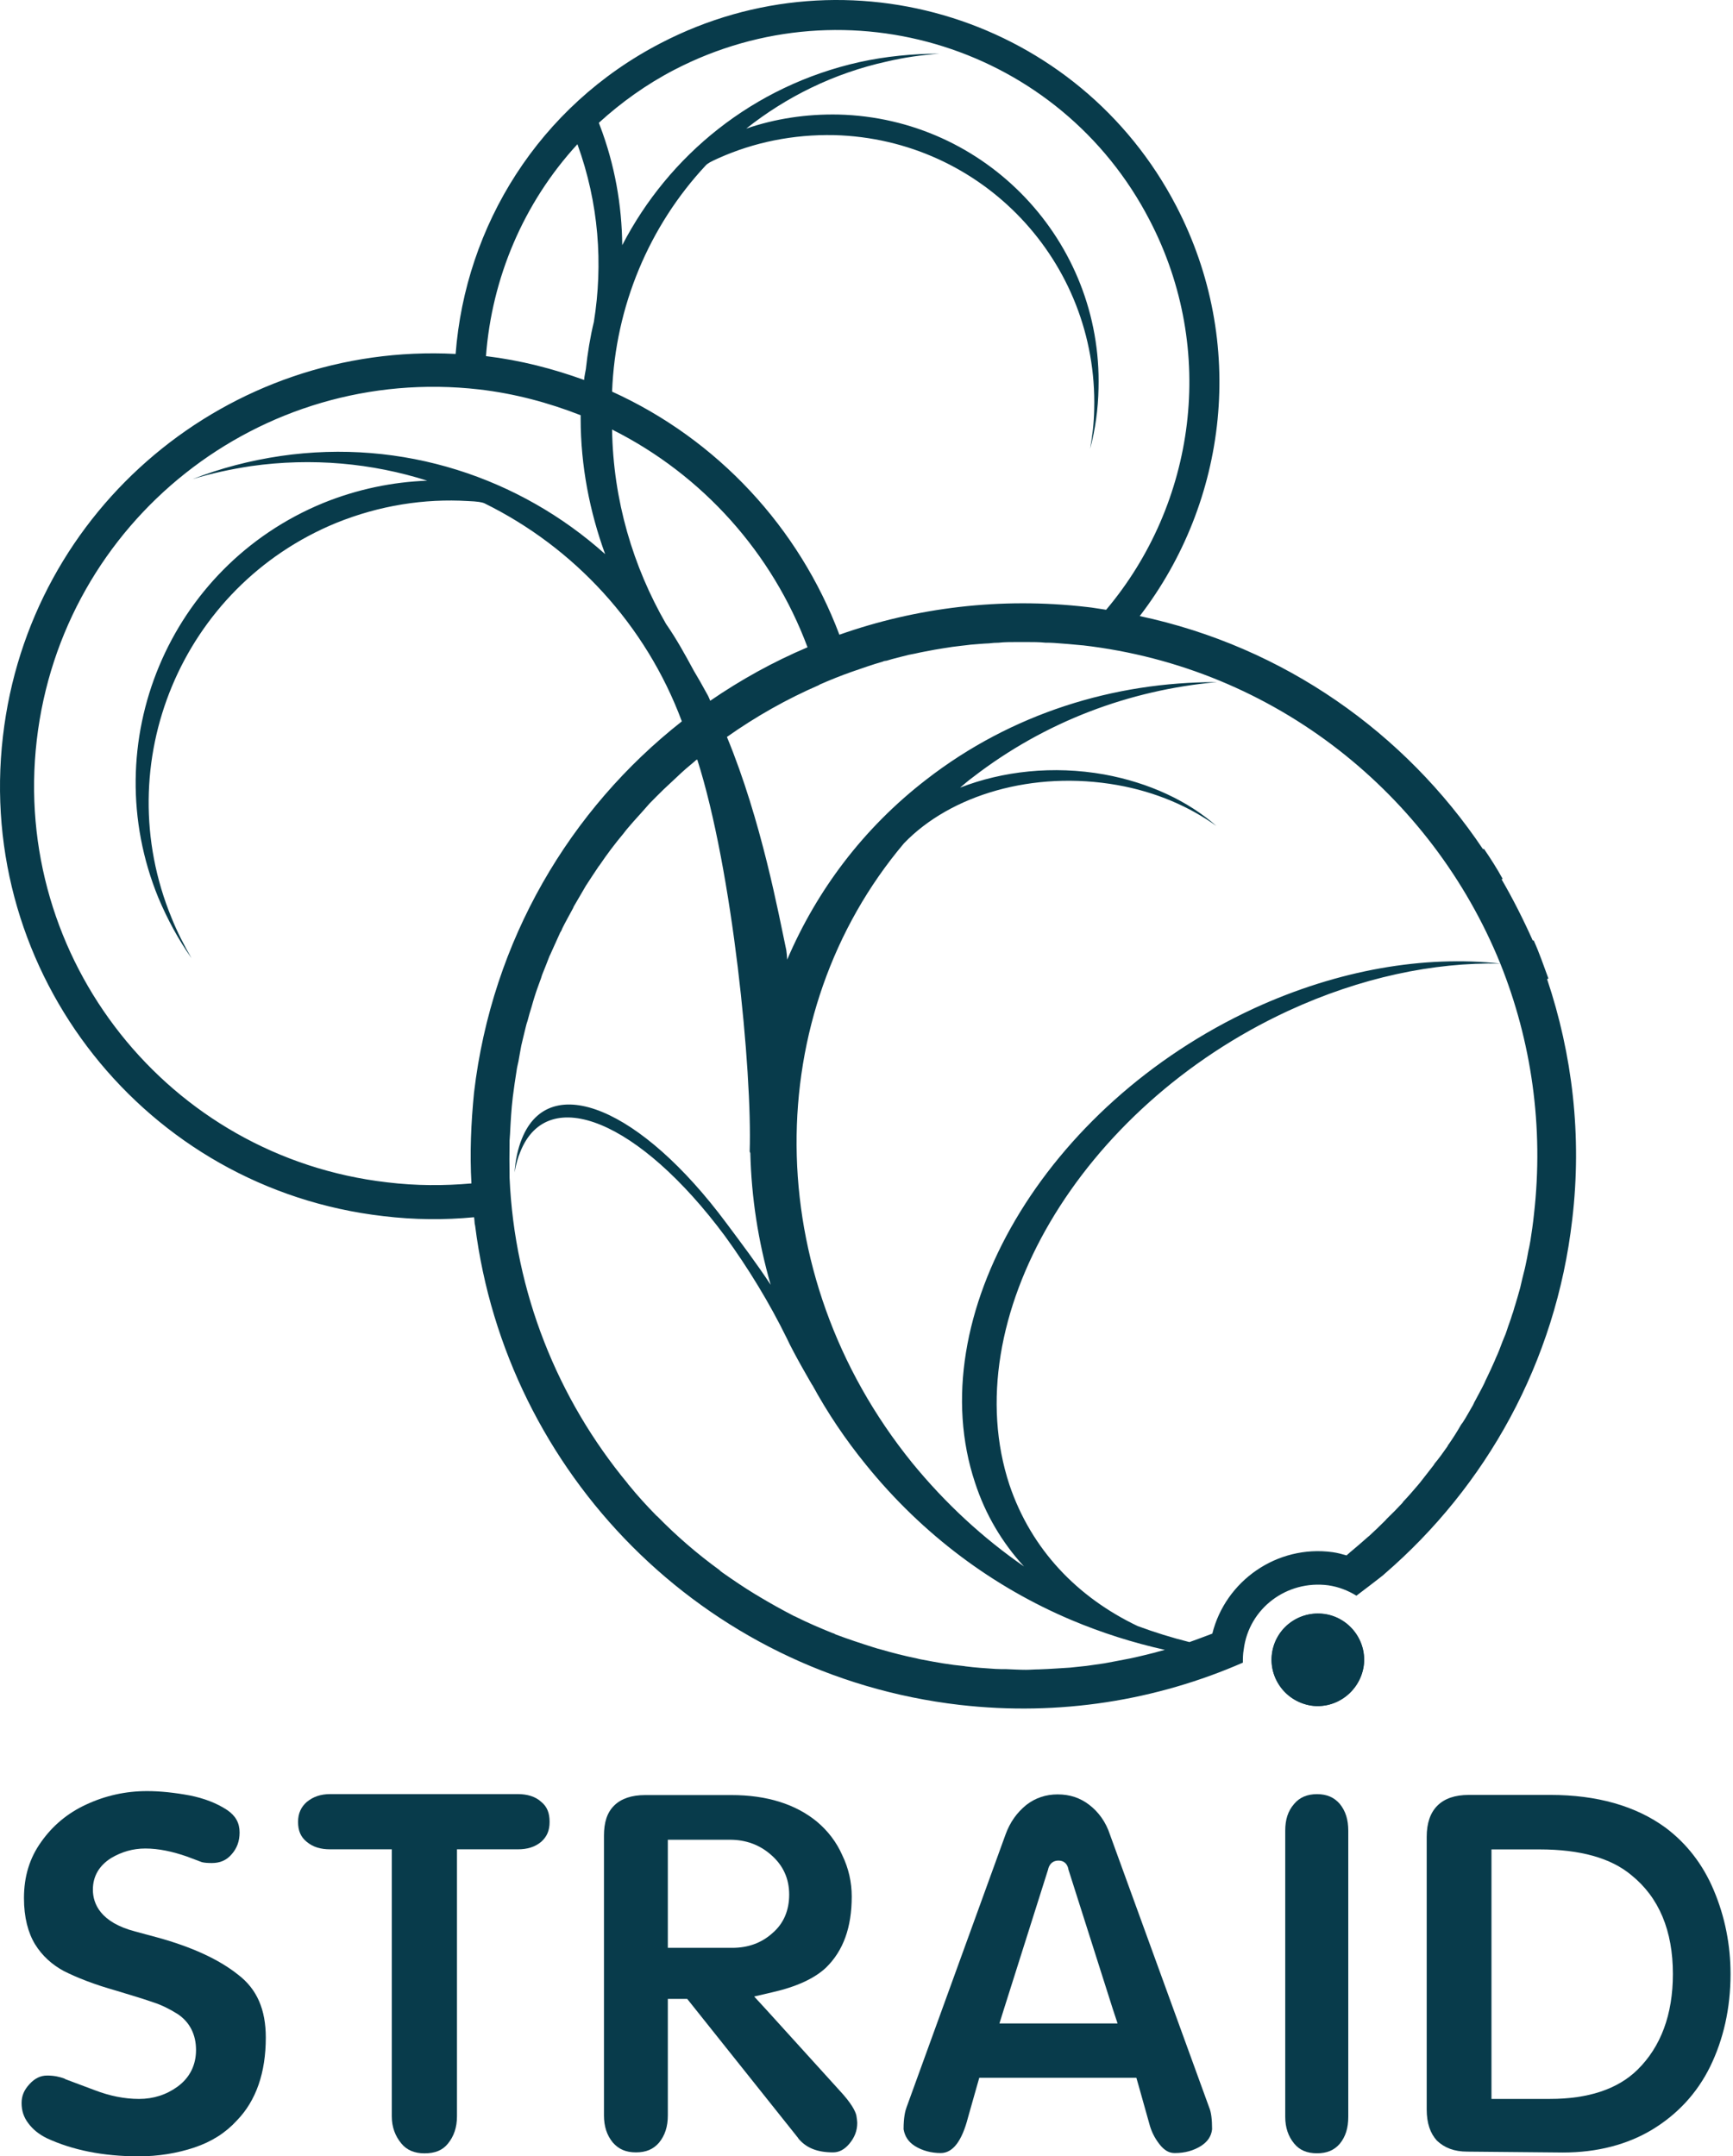
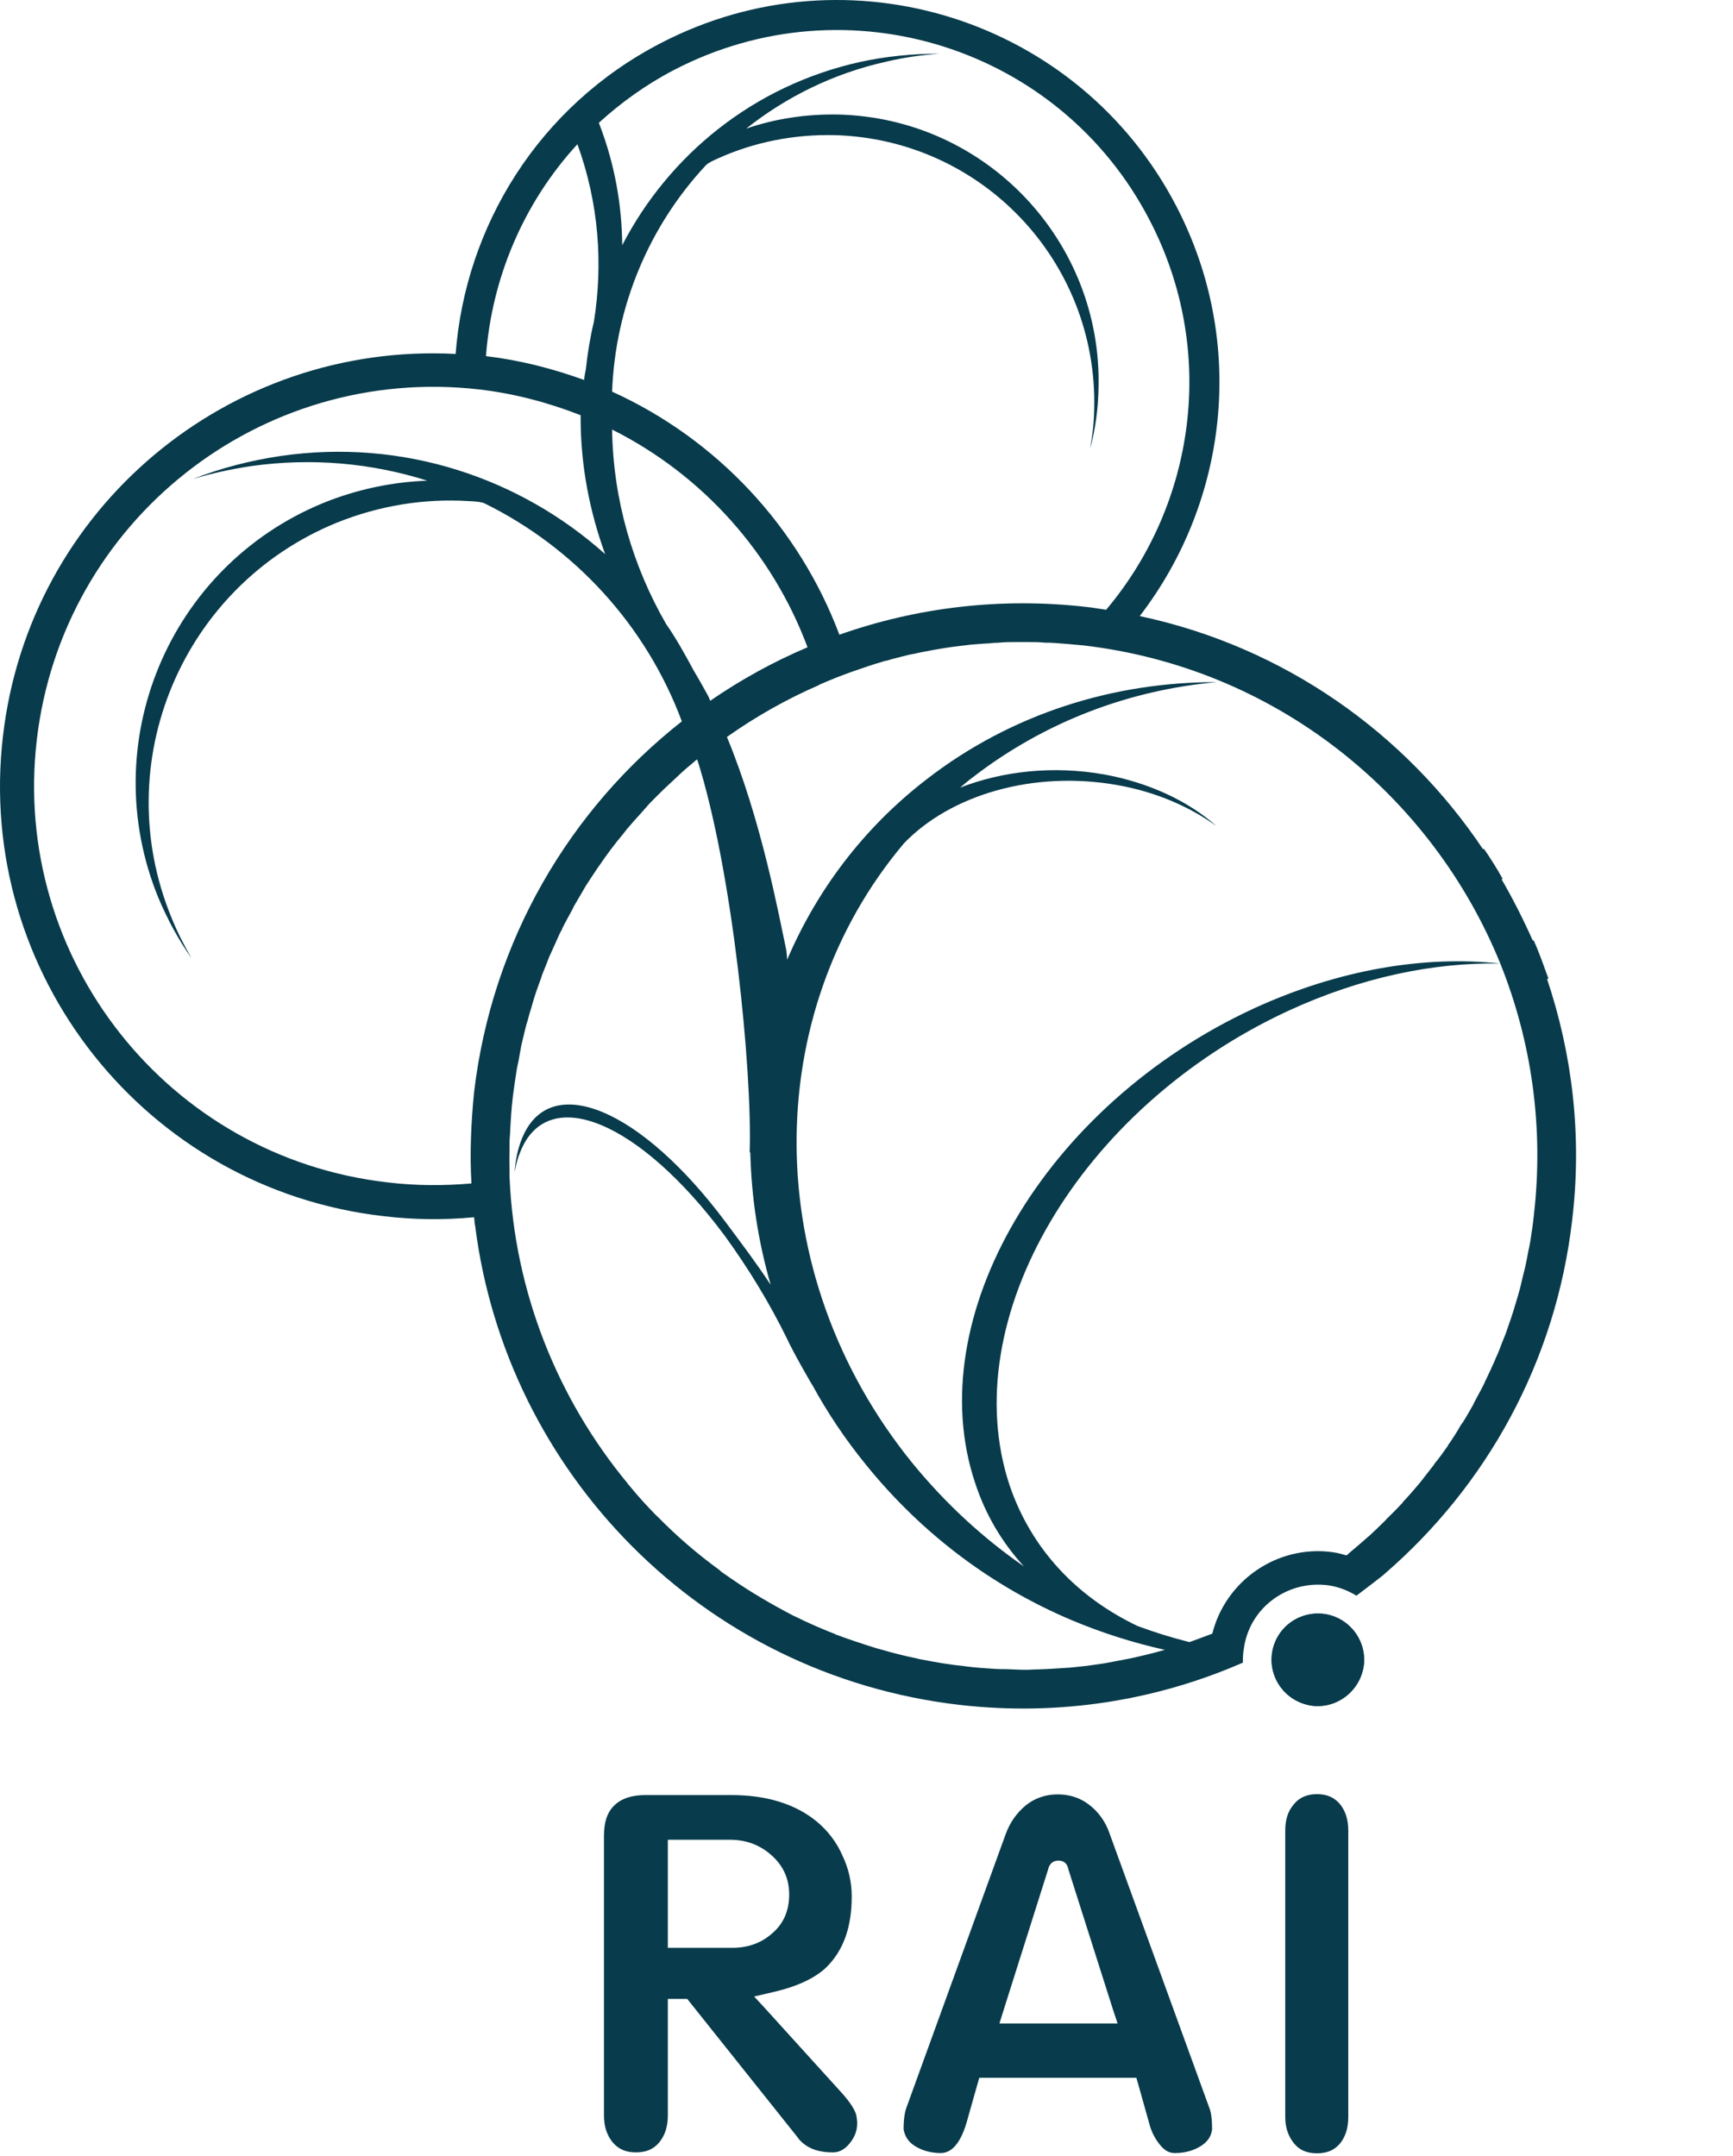
<svg xmlns="http://www.w3.org/2000/svg" xmlns:ns1="http://www.serif.com/" width="100%" height="100%" viewBox="0 0 2478 3084" version="1.1" xml:space="preserve" style="fill-rule:evenodd;clip-rule:evenodd;stroke-linejoin:round;stroke-miterlimit:2;">
  <g id="Layer-1" ns1:id="Layer 1" transform="matrix(4.167,0,0,4.167,0,0)">
    <g transform="matrix(1,0,0,1,526.353,153.537)">
      <path d="M0,263.442C-0.309,266.415 -0.741,269.389 -1.196,272.287C-1.413,273.404 -1.57,274.518 -1.868,275.634C-2.159,277.42 -2.538,279.204 -2.901,280.916C-3.21,282.472 -3.643,283.809 -3.951,285.227C-4.316,286.634 -4.551,288.046 -4.984,289.465C-5.437,291.107 -5.875,292.591 -6.396,294.304C-6.784,295.413 -6.998,296.53 -7.448,297.638C-7.956,299.435 -8.701,301.212 -9.228,302.921C-9.522,303.893 -9.898,304.852 -10.271,305.677C-11.093,307.61 -11.677,309.464 -12.5,311.324C-12.868,312.065 -13.157,312.812 -13.469,313.556C-14.354,315.566 -15.242,317.503 -16.144,319.356C-16.513,320.024 -16.735,320.624 -17.036,321.294C-18.003,323.297 -19.122,325.225 -20.157,327.237C-20.46,327.693 -20.613,328.2 -20.899,328.727C-22.095,330.74 -23.13,332.741 -24.398,334.671C-24.765,335.124 -24.999,335.488 -24.999,335.488C-26.41,337.953 -27.746,340.027 -29.073,341.958C-29.386,342.336 -29.529,342.557 -29.675,342.925C-31.088,344.932 -32.502,346.945 -34.132,348.88C-34.207,349.099 -34.441,349.396 -34.441,349.396C-36.146,351.629 -37.705,353.557 -39.261,355.574C-39.498,355.789 -39.573,355.943 -39.573,355.943C-41.349,358.016 -43.059,360.03 -44.848,361.897C-44.848,361.897 -45.064,362.187 -45.134,362.33C-46.929,364.271 -48.707,366.048 -50.645,367.915C-50.719,368.058 -50.787,368.132 -50.787,368.132C-52.729,370.073 -54.651,371.927 -56.521,373.644L-56.891,373.933C-58.89,375.729 -60.903,377.432 -62.842,379.064L-63.133,379.287C-63.437,379.664 -63.876,379.879 -64.26,380.333C-65.817,379.879 -67.45,379.445 -69.083,379.218C-88.113,376.614 -105.821,389.029 -110.351,407.178C-112.873,408.138 -115.484,409.112 -118.168,410.077L-118.238,410.077C-124.185,408.588 -130.202,406.722 -136.002,404.567C-156.686,394.687 -172.436,378.319 -179.95,356.17C-198.687,299.435 -155.934,226.565 -84.25,193.395C-59.422,181.949 -34.441,176.734 -11.525,177.189C-0.904,203.652 3.486,233.113 0,263.442M-128.86,413.337C-130.273,413.792 -131.843,414.086 -133.479,414.534C-135.116,414.908 -136.817,415.351 -138.684,415.722C-140.242,416.023 -141.803,416.325 -143.36,416.618C-145.085,416.909 -147.007,417.366 -148.802,417.58C-150.431,417.808 -151.915,418.035 -153.548,418.255C-155.419,418.467 -157.264,418.625 -159.203,418.848C-160.689,418.923 -162.324,419.069 -163.806,419.14C-165.819,419.293 -167.906,419.369 -169.918,419.45C-171.402,419.45 -172.889,419.596 -174.301,419.596C-176.533,419.596 -178.836,419.45 -181.063,419.369C-182.332,419.369 -183.524,419.369 -184.78,419.293C-188.207,419.069 -191.705,418.848 -195.113,418.396L-195.492,418.323C-200.249,417.878 -204.938,417.063 -209.541,416.163C-209.541,416.163 -210.883,415.947 -211.626,415.722C-216.009,414.828 -220.324,413.72 -224.643,412.455C-225.382,412.306 -226.125,412.005 -226.943,411.78C-231.181,410.439 -235.421,409.031 -239.585,407.467C-240.034,407.178 -240.403,407.031 -240.774,406.95C-245.008,405.238 -249.176,403.461 -253.194,401.444C-253.417,401.302 -253.635,401.234 -253.865,401.147C-257.877,399.075 -261.896,396.843 -265.755,394.53C-266.205,394.231 -266.723,393.946 -267.246,393.638C-271.04,391.333 -274.754,388.805 -278.47,386.202C-278.47,386.202 -279.216,385.677 -279.516,385.32C-287.098,379.805 -294.236,373.644 -300.78,366.947L-301.078,366.717C-304.349,363.383 -307.544,359.887 -310.448,356.313C-310.448,356.313 -310.89,355.855 -310.968,355.642C-334.98,326.64 -349.781,290.061 -351.494,250.731L-351.494,250.654C-351.565,246.486 -351.565,242.171 -351.494,237.93C-351.494,237.268 -351.339,236.373 -351.339,235.701C-351.123,231.389 -350.896,227.155 -350.379,222.921C-350.005,219.869 -349.559,216.969 -349.105,214.065C-348.965,212.877 -348.666,211.838 -348.441,210.724C-348.15,208.865 -347.778,207.154 -347.479,205.364C-347.104,203.879 -346.807,202.396 -346.434,200.978C-346.06,199.647 -345.841,198.234 -345.319,196.82C-344.877,195.182 -344.427,193.466 -343.905,191.909C-343.607,190.795 -343.234,189.604 -342.939,188.636C-342.348,186.708 -341.678,184.924 -341.007,183.066C-340.636,182.248 -340.491,181.348 -340.118,180.53C-339.3,178.53 -338.551,176.595 -337.809,174.659C-337.435,173.991 -337.214,173.322 -336.847,172.577C-335.951,170.573 -334.98,168.49 -334.092,166.476C-333.722,166.03 -333.577,165.513 -333.344,164.989C-332.309,162.907 -331.047,160.674 -329.933,158.593C-329.706,158.228 -329.632,158.005 -329.483,157.631C-328.145,155.402 -326.954,153.244 -325.619,151.011L-325.318,150.488C-323.834,148.187 -322.346,145.959 -320.86,143.732L-320.708,143.58C-318.105,139.713 -315.354,136.069 -312.305,132.426C-311.342,131.083 -310.073,129.754 -308.959,128.413C-307.027,126.328 -305.243,124.24 -303.384,122.159C-301.825,120.601 -300.257,118.966 -298.627,117.409C-297.056,115.927 -295.5,114.51 -294.012,113.095C-292.006,111.155 -289.998,109.451 -287.842,107.667C-287.698,107.44 -287.4,107.296 -287.098,107.149C-274.907,145.287 -268.212,214.218 -269.101,241.727L-268.881,242.244C-268.51,257.418 -266.205,272.516 -261.896,287.461C-266.577,280.318 -271.786,273.404 -277.062,266.334C-306.43,226.785 -337.809,213.771 -347.252,237.268C-348.596,240.54 -349.485,244.477 -349.781,248.862C-349.336,246.267 -348.666,243.81 -347.778,241.727C-338.335,218.231 -306.951,231.172 -277.579,270.73C-269.475,281.888 -262.266,293.777 -256.388,305.754C-253.865,311.25 -247.617,321.89 -247.617,321.89L-247.617,321.809C-242.487,331.251 -236.314,340.472 -229.173,349.242C-209.615,373.415 -185.306,391.262 -158.762,402.491C-148.2,406.95 -137.562,410.295 -126.628,412.752C-127.301,412.905 -128.044,413.121 -128.86,413.337M-363.686,221.432C-364.724,231.913 -365.174,242.399 -364.579,252.659C-373.95,253.48 -383.611,253.48 -393.429,252.288C-468.531,243.658 -522.436,175.63 -513.742,100.528C-505.039,25.344 -437.074,-28.49 -361.901,-19.866C-349.709,-18.449 -338.106,-15.321 -327.105,-11.016L-327.105,-9.964C-327.105,6.457 -323.978,22.156 -318.702,36.657C-347.922,10.481 -388.075,-3.131 -430.013,2.969C-440.646,4.536 -450.832,7.209 -460.276,10.925C-453.805,8.923 -447.121,7.511 -440.272,6.457C-419.301,3.485 -398.711,5.424 -379.746,11.445C-391.643,11.893 -403.688,14.344 -415.437,19.109C-468.456,40.897 -493.739,101.494 -472.022,154.588C-468.901,162.017 -465.109,169.014 -460.65,175.324C-463.178,170.934 -465.553,166.331 -467.486,161.491C-489.352,108.33 -463.996,47.73 -410.972,25.943C-396.104,19.923 -380.709,17.543 -365.765,18.441C-362.423,18.587 -361.007,18.802 -360.042,19.253C-329.403,34.356 -304.723,60.89 -292.381,94.061C-330.749,124.24 -357.517,169.088 -363.686,221.432M-328.216,-104.034C-320.86,-83.81 -319.372,-62.914 -322.566,-43.062C-323.834,-37.851 -324.719,-32.352 -325.318,-26.851C-325.468,-25.805 -325.839,-24.469 -325.917,-23.125C-336.622,-26.993 -347.778,-29.891 -359.593,-31.306C-357.592,-58.072 -346.735,-83.885 -328.216,-104.034M-294.904,-129.608C-235.493,-160.397 -162.477,-137.265 -131.843,-77.932C-108.57,-33.169 -116.152,19.4 -146.786,55.76C-148.944,55.469 -151.174,55.019 -153.407,54.803C-183.074,51.378 -212.006,55.019 -238.32,64.318C-252.149,27.573 -280.108,-2.681 -316.318,-19.117C-315.203,-48.411 -303.605,-75.926 -284.198,-96.746C-283.528,-97.487 -282.414,-98.076 -279.74,-99.274C-267.62,-104.693 -254.233,-107.448 -240.104,-107.161C-189.396,-105.819 -149.616,-63.727 -150.883,-13.088C-150.954,-8.552 -151.465,-4.022 -152.291,0.513C-150.502,-6.105 -149.541,-13.088 -149.399,-20.224C-148.058,-70.796 -188.062,-112.956 -238.622,-114.22C-249.625,-114.442 -260.407,-112.807 -270.297,-109.387C-256.609,-120.245 -240.252,-128.42 -221.957,-132.435C-216.009,-133.846 -209.995,-134.664 -204.048,-135.11C-213.036,-135.11 -222.41,-134.219 -231.479,-132.213C-267.99,-124.035 -296.914,-100.159 -312.83,-69.384C-312.973,-83.06 -315.354,-96.969 -320.56,-110.575L-320.86,-111.39C-313.201,-118.378 -304.5,-124.633 -294.904,-129.608M-282.644,86.99C-282.857,86.396 -283.155,85.798 -283.381,85.289C-285.313,81.718 -286.95,78.894 -288.285,76.662C-291.26,71.152 -294.236,65.732 -297.809,60.603C-309.108,40.967 -315.945,18.214 -316.318,-6.105C-285.167,9.511 -261.298,36.356 -249.251,68.63C-260.997,73.609 -272.154,79.777 -282.644,86.99M-11.525,177.189C-37.557,174.362 -66.925,179.202 -96.07,192.581C-167.831,225.74 -210.667,298.689 -191.776,355.355C-188.207,366.356 -182.406,376.019 -174.973,384.121C-189.021,374.387 -201.893,362.561 -213.33,348.575C-266.131,283.375 -265.386,194.292 -216.161,135.916C-200.249,119.342 -171.835,110.794 -142.926,115.927C-129.604,118.296 -118.168,123.354 -108.939,129.972C-118.675,121.414 -131.997,115.098 -147.462,112.278C-165.008,109.153 -182.406,111.155 -196.906,116.812C-195.492,115.615 -194.15,114.437 -192.518,113.24C-167.686,94.061 -138.684,83.276 -108.795,80.591C-144.179,80.525 -179.285,91.382 -208.434,113.982C-230.222,130.787 -246.128,152.199 -256.239,175.848C-256.314,174.659 -256.388,173.549 -256.541,172.577C-259.137,160.458 -265.014,128.183 -276.911,99.409C-267.024,92.418 -256.388,86.396 -245.235,81.564L-245.235,81.492C-241.666,79.927 -238.021,78.438 -234.232,77.106C-230.59,75.845 -227.015,74.577 -223.376,73.534C-223.009,73.305 -222.556,73.305 -222.109,73.236C-219.731,72.493 -217.136,71.896 -214.527,71.224C-213.781,71.08 -213.036,70.932 -212.299,70.789C-210.065,70.261 -207.767,69.893 -205.536,69.448C-204.555,69.301 -203.67,69.147 -202.777,68.992C-200.623,68.63 -198.467,68.32 -196.383,68.104C-195.277,67.96 -194.298,67.892 -193.263,67.734C-191.178,67.58 -189.094,67.363 -187.011,67.288C-185.902,67.145 -184.78,67.062 -183.678,67.062C-181.661,66.838 -179.506,66.838 -177.421,66.838L-174.158,66.838C-172.002,66.838 -169.759,66.838 -167.534,67.062C-166.491,67.062 -165.604,67.062 -164.548,67.145C-161.29,67.363 -158.089,67.662 -154.961,67.96L-154.816,67.96C-88.564,75.612 -35.028,119.342 -11.525,177.189M4.528,182.536L4.979,182.319C3.333,177.858 1.85,173.47 -0.08,169.232C-0.154,169.232 -0.384,169.305 -0.384,169.305C-3.643,162.017 -7.213,154.946 -11.093,148.262L-10.715,148.115C-12.651,144.618 -14.809,141.197 -17.11,137.857L-17.472,137.926C-44.178,98.069 -85.667,68.476 -135.259,57.921C-105.079,18.66 -98.383,-35.923 -122.697,-82.757C-156.088,-147.078 -235.271,-172.14 -299.586,-138.75C-341.527,-117.037 -366.662,-75.926 -370.007,-32.052C-447.784,-36.137 -516.271,20.742 -525.337,99.118C-534.857,180.609 -476.41,254.517 -394.765,263.886C-384.209,265.156 -373.797,265.227 -363.686,264.26C-363.539,265.005 -363.539,265.827 -363.464,266.487L-363.313,267.16C-352.679,351.782 -285.542,421.369 -197.054,431.638C-162.708,435.582 -129.459,430.072 -99.867,417.137C-99.867,415.722 -99.867,414.236 -99.57,412.595C-97.794,398.476 -84.778,388.731 -70.568,390.593C-66.994,391.116 -63.806,392.376 -60.903,394.162C-60.903,394.162 -51.174,386.8 -51.317,386.733C-16.513,356.687 7.505,314.224 13.159,265.005C16.565,236.226 13.159,208.266 4.528,182.536" style="fill:rgb(8,59,75);fill-rule:nonzero;" />
    </g>
    <g transform="matrix(1,0,0,1,81.319,627.108)">
-       <path d="M0,100.675C6.543,93.916 9.89,84.323 9.89,72.273C9.89,62.61 6.846,55.625 0.445,50.719C-6.244,45.354 -15.616,41.123 -27.215,37.922L-34.944,35.837C-46.842,32.721 -49.446,26.323 -49.446,21.487C-49.446,16.881 -47.292,13.233 -43.199,10.643C-39.555,8.483 -35.69,7.362 -31.448,7.362C-26.847,7.362 -22.082,8.406 -17.171,10.114L-12.044,12.047C-11.15,12.274 -9.96,12.345 -8.623,12.345C-5.873,12.345 -3.644,11.458 -1.856,9.373C0,7.29 0.894,4.845 0.894,1.86C0.894,-1.412 -0.443,-3.861 -3.416,-5.873C-6.987,-8.244 -11.375,-9.888 -16.206,-10.855C-21.417,-11.815 -26.318,-12.345 -30.859,-12.345C-38.217,-12.345 -45.205,-10.784 -51.751,-7.727C-58.221,-4.757 -63.349,-0.37 -67.218,5.132C-71.16,10.643 -73.096,16.95 -73.096,24.393C-73.096,31.014 -71.678,36.29 -69.298,40.225C-66.843,44.178 -63.573,47.15 -59.483,49.384C-54.948,51.68 -48.923,54.055 -41.492,56.14C-35.541,57.923 -31.232,59.267 -28.705,60.161C-25.946,61.05 -23.203,62.39 -20.372,64.169C-16.206,66.925 -14.052,71.238 -14.052,76.509C-14.052,81.712 -16.206,86.028 -20.372,89.08C-24.238,91.9 -28.705,93.316 -33.609,93.316C-38.588,93.316 -43.72,92.283 -48.923,90.272L-59.034,86.48L-59.034,86.411L-59.188,86.336C-60.821,85.739 -62.679,85.287 -65.138,85.287C-67.438,85.287 -69.373,86.253 -71.16,88.188C-73.096,90.272 -73.909,92.283 -73.909,94.73C-73.909,97.413 -73.166,99.568 -71.678,101.572C-70.038,103.811 -67.964,105.445 -65.281,106.785C-56.509,110.864 -45.949,113.02 -33.683,113.02C-27.061,113.02 -20.599,111.985 -14.577,109.974C-8.623,107.961 -3.864,104.916 0,100.675" style="fill:rgb(8,59,75);fill-rule:nonzero;" />
-     </g>
+       </g>
    <g transform="matrix(1,0,0,1,185.706,736.446)">
-       <path d="M0,-118.002C-1.975,-119.825 -4.784,-120.654 -8.047,-120.654L-72.354,-120.654C-75.689,-120.654 -78.269,-119.749 -80.467,-117.929C-82.362,-116.264 -83.429,-114.064 -83.429,-111.108C-83.429,-108.074 -82.513,-105.946 -80.467,-104.277C-78.269,-102.454 -75.689,-101.697 -72.354,-101.697L-51.265,-101.697L-51.265,-10.093C-51.265,-6.292 -50.058,-3.259 -48.008,-0.757C-46.109,1.593 -43.38,2.652 -40.047,2.652C-36.406,2.652 -33.827,1.593 -32.004,-0.683C-29.96,-3.19 -28.898,-6.214 -28.898,-10.093L-28.898,-101.697L-8.047,-101.697C-4.784,-101.697 -2.198,-102.454 0,-104.277C1.967,-106.022 2.886,-108.15 2.886,-111.108C2.886,-114.143 2.047,-116.341 0,-118.002" style="fill:rgb(8,59,75);fill-rule:nonzero;" />
-     </g>
+       </g>
    <g transform="matrix(1,0,0,1,229.163,686.33)">
      <path d="M0,-17.768L0,-54.869L21.313,-54.869C26.678,-54.869 31.44,-53.201 35.445,-49.66C39.602,-46.037 41.64,-41.492 41.64,-36.051C41.64,-30.618 39.756,-26.085 35.822,-22.751C32.118,-19.433 27.516,-17.768 22.073,-17.768L0,-17.768ZM58.872,31.133L33.932,3.621L29.628,-1.065L35.822,-2.506C44.14,-4.39 50.333,-7.257 54.264,-10.961C60.233,-16.782 63.105,-24.799 63.105,-35.368C63.105,-40.291 62.048,-45.045 59.852,-49.583C57.891,-54.04 54.942,-57.9 51.17,-61.07C43.833,-67.115 33.932,-70.204 21.845,-70.204L-7.784,-70.204C-12.39,-70.204 -15.945,-69.006 -18.357,-66.663C-20.853,-64.237 -21.913,-60.847 -21.913,-56.235L-21.913,39.738C-21.913,43.523 -20.929,46.545 -18.891,49.04C-16.846,51.38 -14.355,52.436 -10.953,52.436C-7.479,52.436 -4.985,51.38 -3.023,49.113C-0.977,46.614 0,43.6 0,39.738L0,-0.238L6.656,-0.238L44.739,47.532L44.739,47.605C47.389,50.848 51.17,52.436 56.682,52.436C58.794,52.436 60.611,51.455 62.275,49.494C64.089,47.304 64.994,45.039 64.994,42.319C64.994,42.319 64.994,41.558 64.688,39.738C64.313,38.224 63.032,35.596 58.872,31.133" style="fill:rgb(8,59,75);fill-rule:nonzero;" />
    </g>
    <g transform="matrix(1,0,0,1,342.949,660.374)">
      <path d="M0,34.145L1.482,29.402L16.703,-18.712C16.703,-18.712 17.138,-21.76 20.269,-21.76C23.382,-21.76 23.673,-18.712 23.673,-18.712L38.975,29.402L40.545,34.145L0,34.145ZM71.945,62.892L37.935,-30.665C36.527,-34.972 34.077,-38.388 30.806,-40.909C27.691,-43.279 24.197,-44.478 19.967,-44.478C15.961,-44.478 12.325,-43.279 9.203,-40.842C6.009,-38.23 3.637,-34.972 2.083,-30.665L-31.858,62.892C-32.31,64.075 -32.889,66.299 -32.889,70.455C-32.451,72.988 -31.188,74.837 -28.957,76.247C-26.435,77.805 -23.383,78.623 -20.131,78.623C-15.967,78.623 -12.85,74.478 -10.77,66.376L-7.656,55.383L-6.913,52.79L46.992,52.79L47.734,55.383L51.674,69.418C52.486,72.017 53.686,74.161 55.454,76.247C57.393,78.397 59.02,78.623 60.219,78.623C63.619,78.623 66.598,77.805 69.196,76.173C71.348,74.764 72.688,72.988 72.976,70.455C72.976,67.195 72.688,64.591 71.945,62.892" style="fill:rgb(8,59,75);fill-rule:nonzero;" />
    </g>
    <g transform="matrix(1,0,0,1,462.656,726.543)">
      <path d="M0,-98.194C0,-101.924 -0.897,-104.905 -2.905,-107.379C-4.846,-109.617 -7.31,-110.732 -10.738,-110.732C-14.104,-110.732 -16.702,-109.617 -18.58,-107.379C-20.741,-104.905 -21.632,-101.924 -21.632,-98.194L-21.632,-0.002C-21.632,3.737 -20.596,6.72 -18.58,9.184C-16.702,11.494 -14.104,12.538 -10.738,12.538C-7.31,12.538 -4.846,11.494 -2.905,9.257C-0.897,6.789 0,3.813 0,-0.002L0,-98.194Z" style="fill:rgb(8,59,75);fill-rule:nonzero;" />
    </g>
    <g transform="matrix(1,0,0,1,561.861,644.446)">
-       <path d="M0,65.999C-6.823,72.673 -16.949,75.973 -29.977,75.973L-50.068,75.973L-50.068,-9.668L-33.583,-9.668C-19.703,-9.668 -9.123,-6.754 -2.078,-0.848C7.438,6.812 12.187,18.238 12.187,33.107C12.187,46.993 8.052,58.109 0,65.999M24.984,64.851C29.508,55.571 31.967,44.921 31.967,33.107C31.967,23.145 30.049,13.412 26.22,4.365C22.469,-4.609 16.783,-11.814 9.585,-17.185C-0.619,-24.615 -13.888,-28.369 -29.83,-28.369L-57.879,-28.369C-62.556,-28.369 -66.161,-27.145 -68.617,-24.694C-71.081,-22.239 -72.293,-18.643 -72.293,-13.965L-72.293,79.569C-72.293,84.323 -71.081,87.776 -68.779,90.306C-66.161,92.764 -62.87,94.062 -58.347,94.062L-25.531,94.368C-13.888,94.368 -3.455,91.677 5.141,86.476C13.715,81.26 20.464,74.059 24.984,64.851" style="fill:rgb(8,59,75);fill-rule:nonzero;" />
-     </g>
+       </g>
    <g transform="matrix(0,-1,-1,0,452.202,553.87)">
      <path d="M-15.829,-15.847C-24.534,-15.847 -31.674,-8.713 -31.674,-0.013C-31.674,8.832 -24.534,15.829 -15.829,15.829C-7.058,15.829 -0.002,8.832 -0.002,-0.013C-0.002,-8.713 -7.058,-15.847 -15.829,-15.847" style="fill:rgb(8,59,75);fill-rule:nonzero;" />
    </g>
    <g transform="matrix(0.133,-0.991,-0.991,-0.133,456.414,554.334)">
      <path d="M-15.759,-13.785C-24.556,-13.627 -31.671,-6.483 -31.696,2.076C-31.541,10.945 -24.395,18.063 -15.759,18.031C-6.904,18.009 0.138,10.787 0.126,1.998C0.089,-6.63 -7.047,-13.815 -15.759,-13.785" style="fill:rgb(8,59,75);fill-rule:nonzero;" />
    </g>
  </g>
</svg>